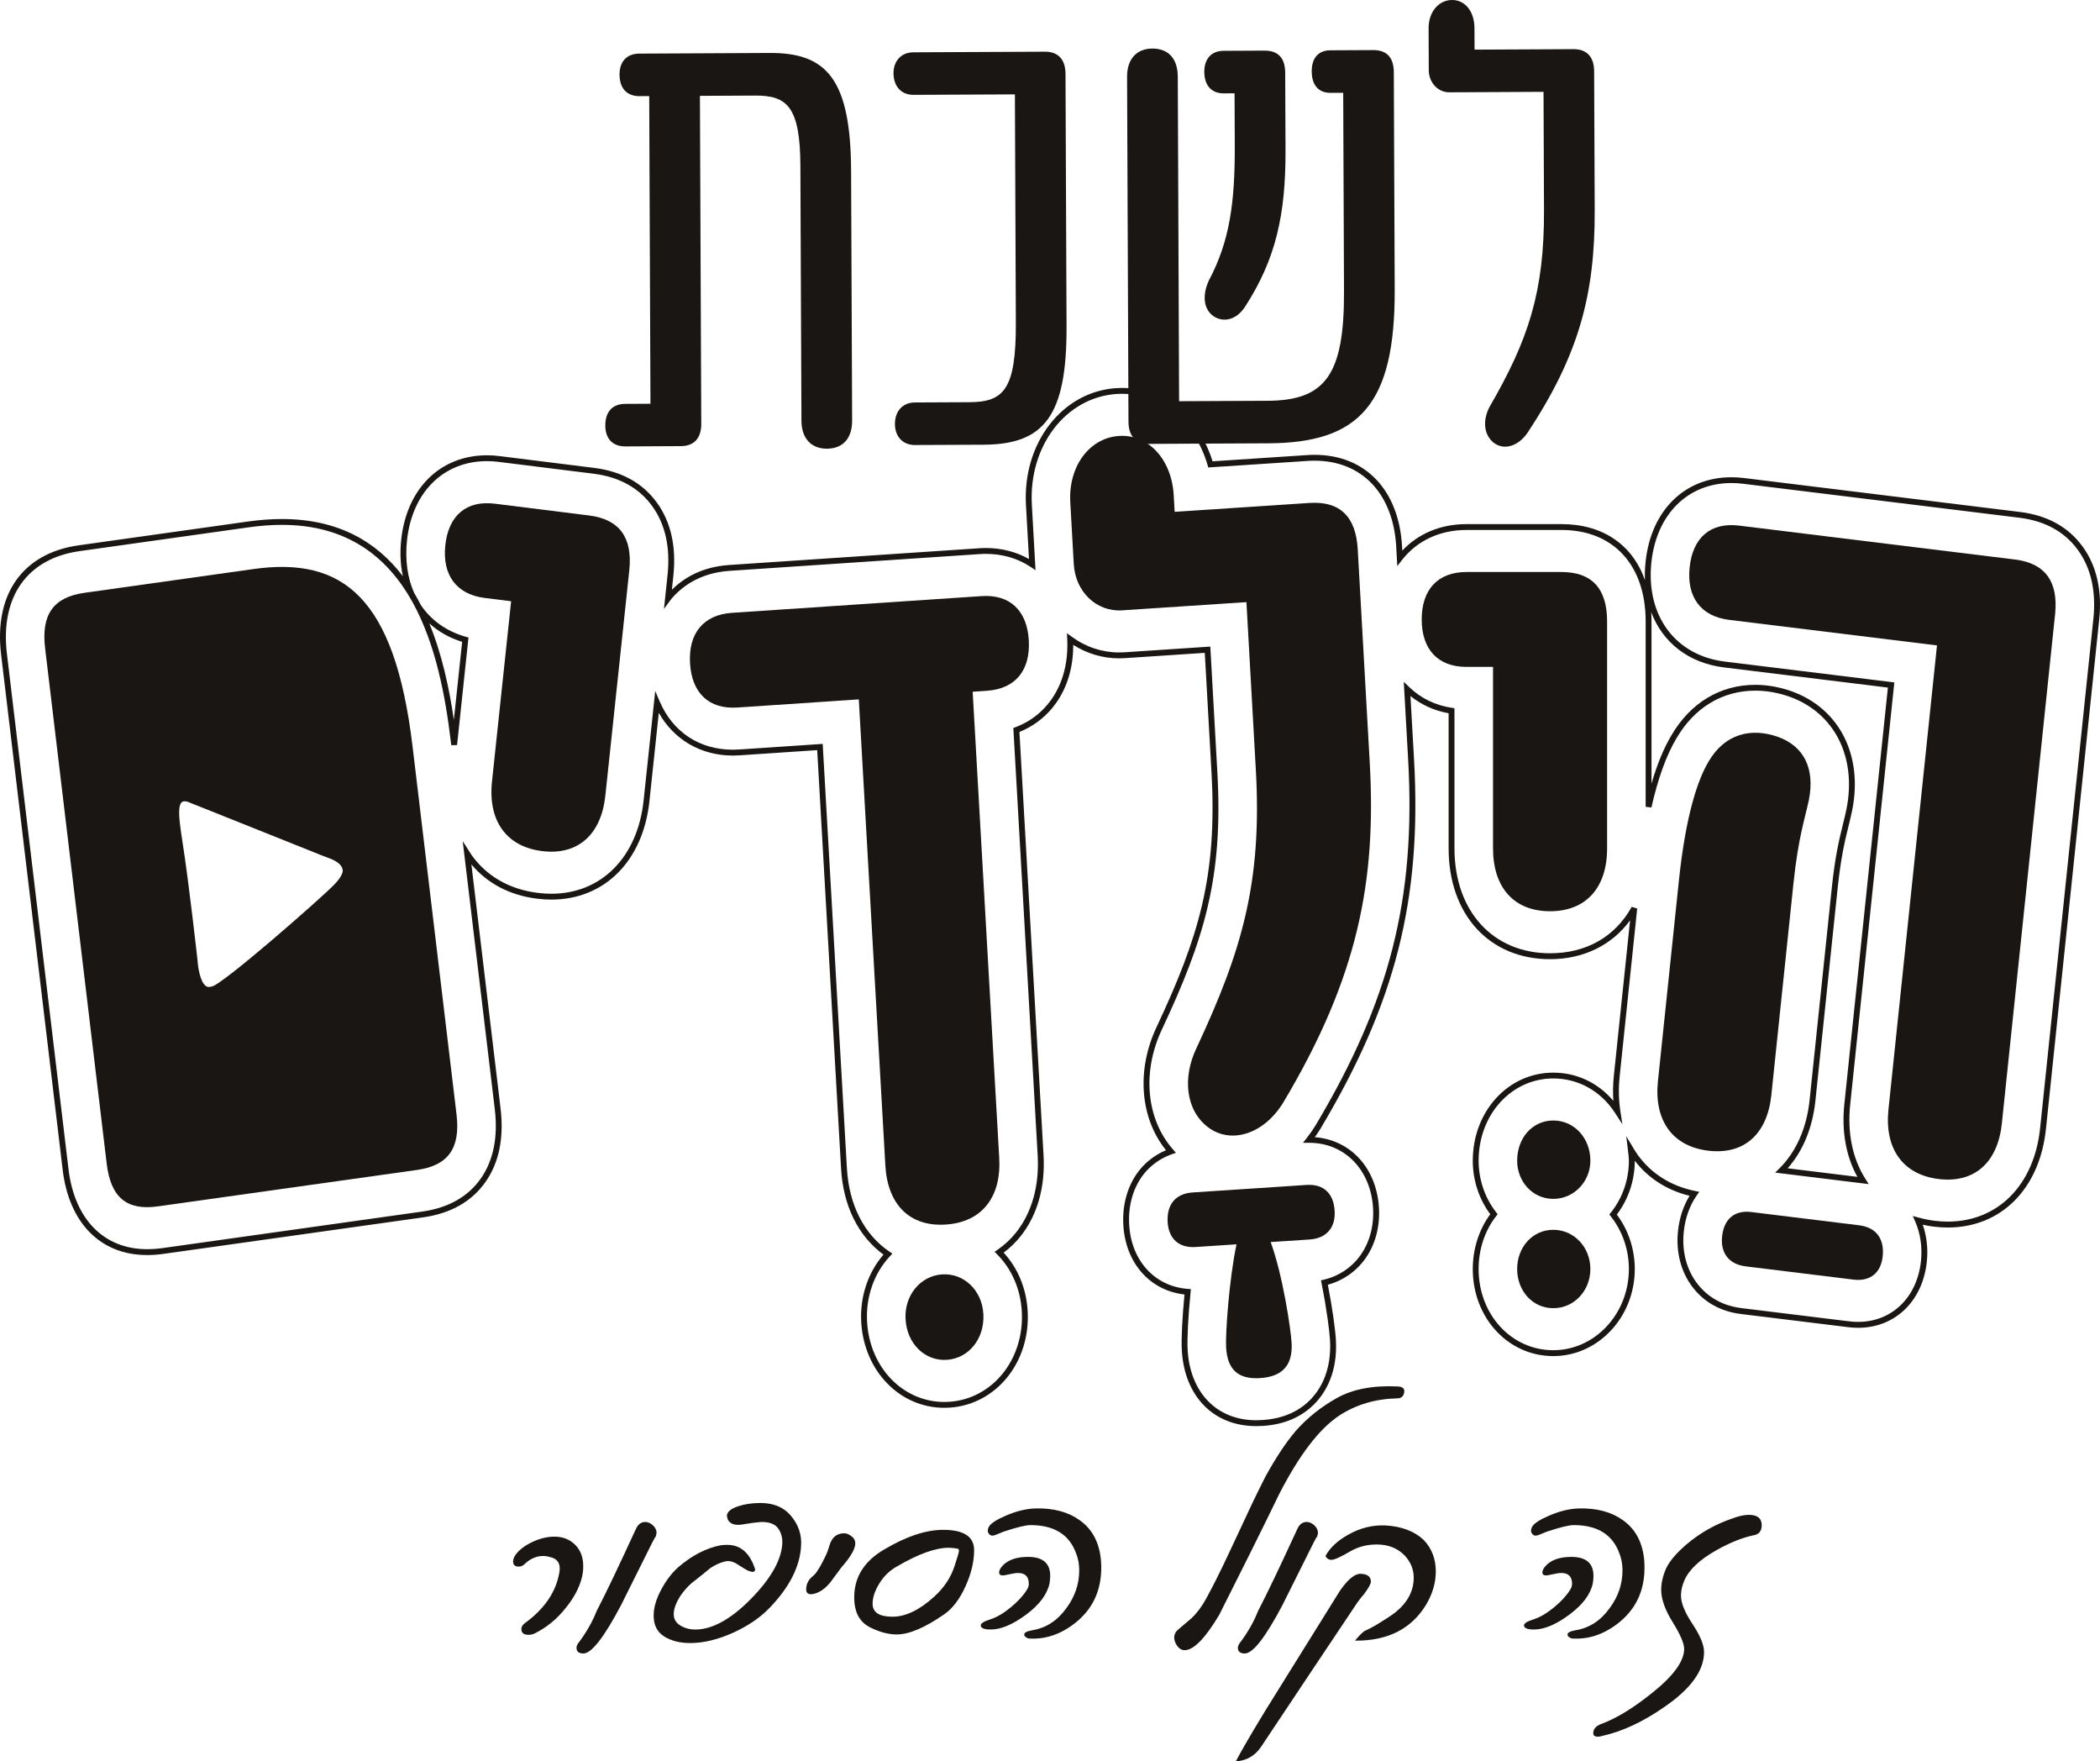
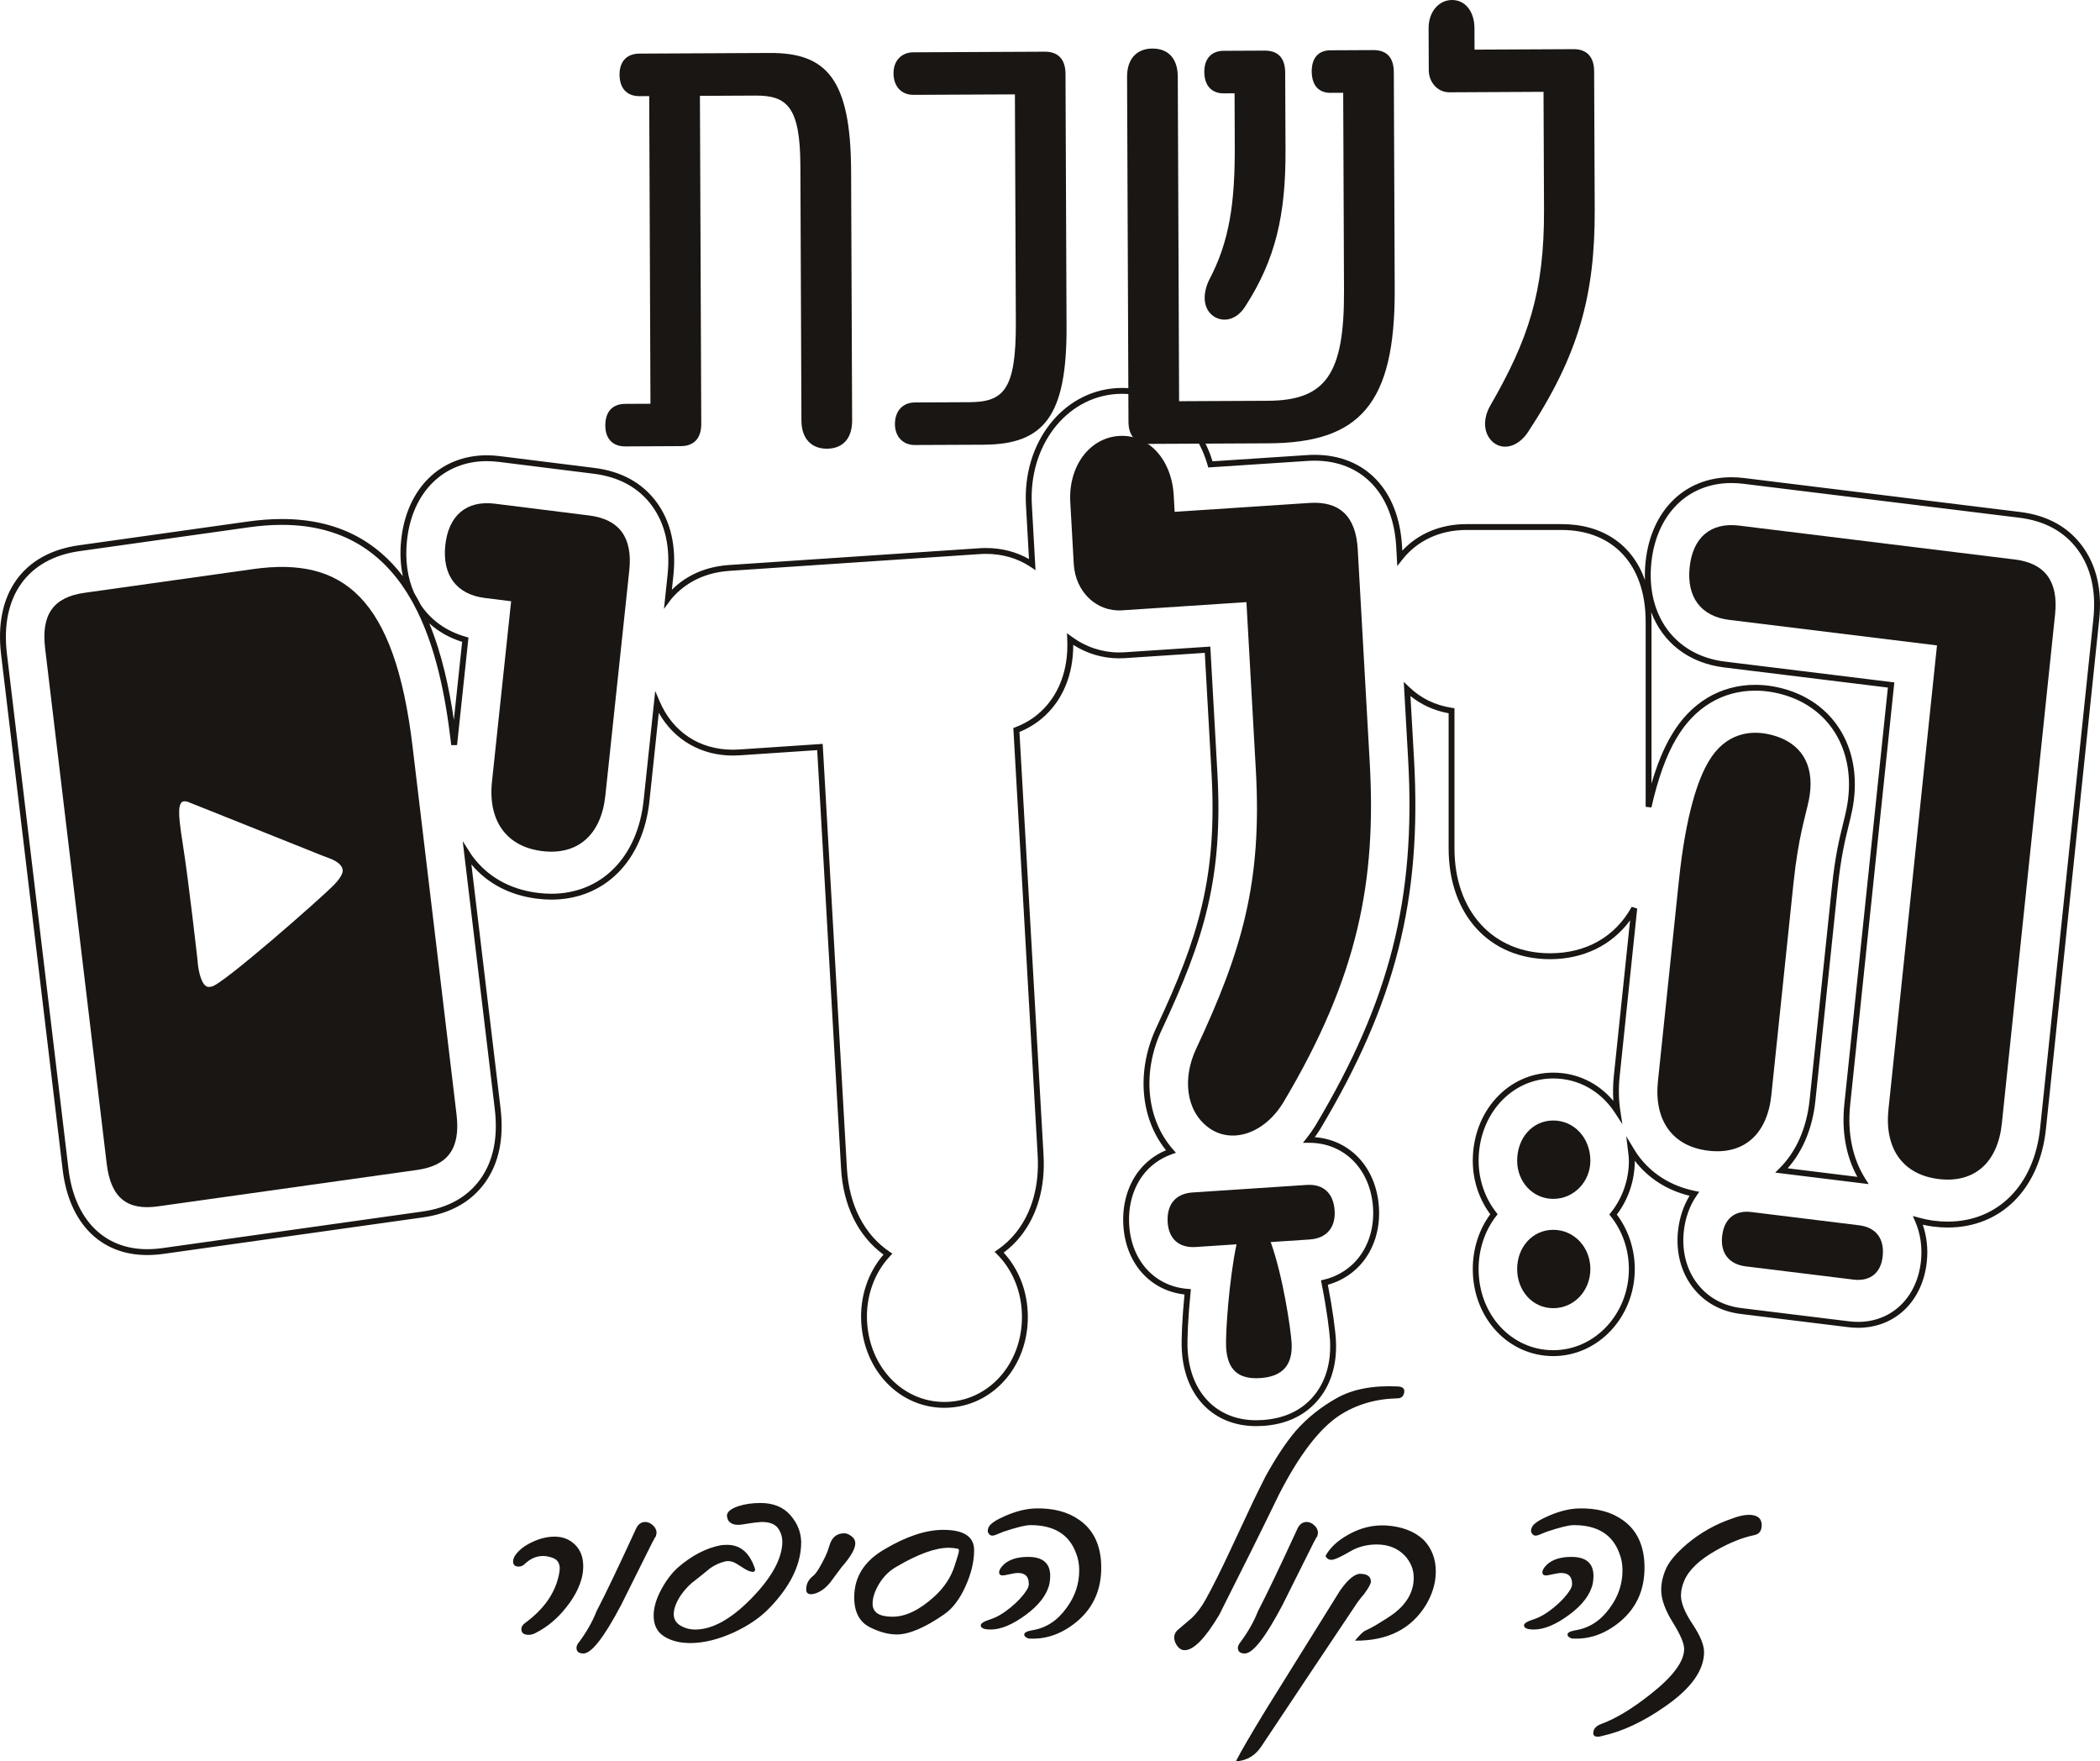
<svg xmlns="http://www.w3.org/2000/svg" width="254" height="213" viewBox="0 0 254 213" fill="none">
  <g clip-path="url(#clip0_4873_317)">
    <path d="M180.205 49.131C184.845 41.113 186.794 35.326 186.752 25.354L186.693 11.105L175.304 11.163C173.916 11.168 172.82 9.987 172.813 8.483L172.793 3.417C172.784 1.438 174.02 0.007 175.624 2.72102e-05C177.233 -0.007 178.332 1.411 178.339 3.39L178.35 6.003L190.325 5.945C191.929 5.938 192.809 6.883 192.814 8.621L192.884 25.325C192.925 35.614 190.987 42.903 184.746 52.353C183.586 54.019 181.835 54.505 180.592 53.482C179.419 52.459 179.336 50.718 180.205 49.131ZM146.734 38.209C145.563 37.343 145.408 35.682 146.206 33.937C148.738 29.174 149.378 24.502 149.349 17.537L149.324 11.283L148.011 11.29C146.551 11.297 145.67 10.352 145.663 8.688C145.658 7.106 146.529 6.154 147.987 6.145L152.952 6.121C154.633 6.111 155.439 7.06 155.447 8.801L155.486 18.139C155.517 25.975 154.299 31.365 150.599 37.08C149.584 38.669 147.977 39.074 146.734 38.209ZM136.492 51.002L136.322 9.29C136.311 7.151 137.475 5.879 139.373 5.872C141.345 5.861 142.445 7.124 142.455 9.259L142.615 48.518L153.345 48.466C160.353 48.432 162.602 45.254 162.561 35.204L162.464 11.22L160.932 11.227C159.47 11.235 158.663 10.287 158.656 8.625C158.651 7.04 159.448 6.087 160.908 6.082L166.09 6.057C167.771 6.049 168.578 6.995 168.585 8.736L168.693 35.012C168.746 48.863 164.461 53.554 153.438 53.608L139.055 53.678C137.378 53.689 136.5 52.743 136.492 51.002ZM108.245 51.295C108.24 49.709 109.185 48.678 110.645 48.669L117.215 48.638C121.375 48.619 122.902 47.186 122.869 39.032L122.756 11.412L110.491 11.47C109.03 11.477 108.078 10.454 108.073 8.871C108.066 7.367 109.011 6.333 110.469 6.326L126.384 6.251C127.99 6.24 128.868 7.189 128.875 8.93L129.001 39.48C129.044 50.324 126.285 53.741 118.984 53.777L110.663 53.814C109.206 53.822 108.254 52.797 108.245 51.295ZM102.943 20.686L103.067 50.842C103.075 52.98 101.986 54.249 100.014 54.26C98.117 54.267 96.945 53.007 96.936 50.872L96.808 20.003C96.779 12.881 95.168 11.54 91.371 11.558L84.658 11.592L84.819 51.246C84.826 52.988 83.954 53.944 82.348 53.949L75.63 53.983C74.098 53.99 73.218 53.045 73.213 51.462C73.206 49.799 74.075 48.847 75.609 48.84L78.675 48.824L78.524 11.621L77.355 11.628C75.823 11.633 74.943 10.688 74.935 9.026C74.93 7.444 75.803 6.488 77.335 6.483L93.103 6.405C99.964 6.373 102.897 9.527 102.943 20.686Z" fill="#191613" />
    <path d="M207.62 187.456C205.565 188.608 204.26 189.844 203.705 191.171C203.448 191.776 203.317 192.366 203.317 192.941C203.317 193.843 203.782 194.992 204.714 196.39C205.646 197.792 206.11 198.92 206.11 199.774C206.11 201.999 204.526 204.204 201.357 206.386C198.762 208.199 196.238 209.38 193.79 209.923C193.6 209.984 193.422 210.013 193.261 210.013C192.892 210.013 192.709 209.874 192.709 209.592C192.709 209.076 193.043 208.701 193.708 208.464C195.491 207.802 197.481 206.591 199.685 204.837C202.363 202.727 203.703 200.913 203.703 199.397C203.703 198.735 203.24 197.657 202.315 196.167C201.39 194.679 200.926 193.374 200.926 192.254C200.926 191.442 201.117 190.597 201.497 189.722C201.878 188.847 202.72 187.844 204.026 186.726C205.671 185.337 207.521 184.302 209.574 183.61C210.336 183.326 210.982 183.187 211.512 183.187C212.179 183.187 212.635 183.358 212.879 183.698C213.016 183.905 213.082 184.145 213.082 184.428C213.082 185.121 212.779 185.526 212.162 185.644C210.754 185.935 209.237 186.541 207.62 187.456ZM189.595 197.651C189.595 197.43 189.914 197.26 190.552 197.145C192.226 196.877 193.605 195.985 194.694 194.465C195.727 193.079 196.244 191.554 196.244 189.887C196.244 189.138 196.113 188.443 195.856 187.812C195.026 185.553 193.19 184.428 190.349 184.428C189.765 184.428 188.675 184.693 187.087 185.224C186.761 185.355 186.452 185.481 186.159 185.599C185.866 185.718 185.643 185.73 185.498 185.642C185.142 185.393 185.088 185.044 185.333 184.604C185.564 184.205 186.249 183.761 187.393 183.274C188.67 182.727 189.853 182.442 190.944 182.413C193.106 182.354 194.888 182.824 196.289 183.827C197.839 184.92 198.701 186.563 198.879 188.757C199.094 191.87 198.105 194.332 195.901 196.145C194.094 197.619 192.163 198.284 190.108 198.137C189.764 198.02 189.595 197.858 189.595 197.651ZM185.534 197.053C184.733 197.053 184.332 196.882 184.332 196.546C184.332 196.309 184.717 196.07 185.485 195.826C186.252 195.583 187.069 195.107 187.932 194.4C188.794 193.692 189.446 192.991 189.88 192.298C190.055 192.048 190.146 191.791 190.146 191.525C190.146 190.626 189.683 190.191 188.758 190.218C188.567 190.218 188.064 190.308 187.249 190.484C186.786 190.572 186.556 190.454 186.556 190.132C186.556 189.88 186.73 189.578 187.086 189.224C187.75 188.59 188.743 188.272 190.062 188.272C191.843 188.272 192.734 189.039 192.734 190.572C192.734 190.84 192.709 191.142 192.652 191.48C192.366 192.81 191.418 194.07 189.807 195.265C188.196 196.456 186.773 197.053 185.534 197.053ZM172.482 194.068C170.7 196.987 167.837 198.432 163.893 198.401C164.385 197.799 164.771 197.407 165.057 197.231C165.504 197.024 165.948 196.796 166.382 196.546C167.444 195.91 168.225 195.403 168.728 195.019C170.238 193.811 170.993 192.402 170.993 190.793C170.993 189.807 170.644 188.931 169.953 188.16C169.083 187.233 167.939 186.769 166.524 186.769C165.384 186.769 164.349 187.026 163.424 187.542C162.201 188.266 161.405 188.626 161.037 188.626C160.712 188.626 160.473 188.471 160.324 188.16C160.854 187.174 161.763 186.318 163.056 185.597C164.498 184.771 166.014 184.397 167.605 184.469C169.549 184.587 171.081 185.17 172.196 186.218C173.177 187.247 173.663 188.516 173.663 190.02C173.663 191.392 173.27 192.741 172.482 194.068ZM159.25 185.863C159.196 185.952 159.076 186.18 158.884 186.548C157.619 189.082 156.36 191.606 155.11 194.111C153.055 198.004 151.541 199.95 150.561 199.95C150.002 199.95 149.724 199.72 149.724 199.265C149.724 199.116 149.781 198.956 149.889 198.778C150.895 197.452 151.649 196.138 152.152 194.842C153.213 192.808 154.797 189.497 156.906 184.911C157.163 184.334 157.542 184.048 158.047 184.048C158.373 184.048 158.682 184.185 158.975 184.458C159.266 184.731 159.413 185.035 159.413 185.375L159.331 185.772L159.289 185.862H159.25V185.863ZM165.811 191.261C165.811 191.527 165.533 192.033 164.974 192.786C164.771 193.007 164.505 193.34 164.182 193.78C160.617 199.102 156.737 204.919 152.534 211.231C151.798 212.324 150.778 212.914 149.474 213.002C150.111 211.763 151.338 209.662 153.145 206.699C155.907 202.263 158.884 197.477 162.081 192.348C163.031 190.991 163.855 190.313 164.547 190.313L164.974 190.355C165.534 190.47 165.811 190.774 165.811 191.261ZM169.083 167.661C169.671 167.692 169.92 167.934 169.84 168.391C169.757 168.865 169.479 169.099 169.003 169.099C166.364 169.158 164.026 169.852 161.985 171.178C159.566 172.785 157.145 175.95 154.726 180.666C152.712 184.823 150.289 189.697 147.466 195.285C145.765 198.131 144.371 199.553 143.283 199.553C142.836 199.553 142.467 199.267 142.182 198.69C141.911 198.085 141.986 197.569 142.406 197.145C142.965 196.658 143.536 196.169 144.122 195.682C144.788 195.051 145.37 194.267 145.875 193.34C146.706 191.836 147.676 189.887 148.791 187.501C150.356 184.138 151.291 182.14 151.597 181.509C151.9 180.874 152.389 179.893 153.053 178.567C154.332 176.25 155.555 174.406 156.725 173.037C158.099 171.475 159.749 170.152 161.684 169.067C163.611 167.983 166.079 167.514 169.083 167.661ZM123.885 197.651C123.885 197.43 124.205 197.26 124.842 197.145C126.516 196.877 127.896 195.985 128.982 194.465C130.017 193.079 130.534 191.554 130.534 189.887C130.534 189.138 130.405 188.443 130.146 187.812C129.316 185.553 127.481 184.428 124.639 184.428C124.056 184.428 122.966 184.693 121.378 185.224C121.051 185.355 120.742 185.481 120.449 185.599C120.156 185.718 119.937 185.73 119.785 185.642C119.433 185.393 119.379 185.044 119.623 184.604C119.855 184.205 120.539 183.761 121.683 183.274C122.962 182.727 124.144 182.442 125.234 182.413C127.396 182.354 129.178 182.824 130.579 183.827C132.129 184.92 132.991 186.563 133.169 188.757C133.385 191.87 132.395 194.332 130.191 196.145C128.384 197.619 126.453 198.284 124.399 198.137C124.054 198.02 123.885 197.858 123.885 197.651ZM119.824 197.053C119.023 197.053 118.623 196.882 118.623 196.546C118.623 196.309 119.007 196.07 119.774 195.826C120.544 195.583 121.36 195.107 122.222 194.4C123.088 193.692 123.736 192.991 124.171 192.298C124.348 192.048 124.436 191.791 124.436 191.525C124.436 190.626 123.973 190.191 123.048 190.218C122.858 190.218 122.355 190.308 121.539 190.484C121.076 190.572 120.846 190.454 120.846 190.132C120.846 189.88 121.02 189.578 121.376 189.224C122.041 188.59 123.034 188.272 124.352 188.272C126.134 188.272 127.025 189.039 127.025 190.572C127.025 190.84 126.996 191.142 126.942 191.48C126.658 192.81 125.708 194.07 124.097 195.265C122.486 196.456 121.063 197.053 119.824 197.053ZM114.763 187.166C113.143 187.166 111.043 187.927 108.459 189.444C107.589 189.932 106.885 190.619 106.348 191.501C105.809 192.386 105.542 193.196 105.542 193.937C105.542 194.983 106.345 195.506 107.948 195.506C109.54 195.506 111.226 194.693 113.008 193.07C114.206 191.981 115.029 190.729 115.478 189.312C115.817 188.283 115.988 187.691 115.988 187.542C115.988 187.364 115.927 187.276 115.803 187.276C115.449 187.206 115.1 187.166 114.763 187.166ZM114.231 195.196C111.878 196.832 109.955 197.651 108.459 197.651C107.453 197.651 106.379 197.362 105.235 196.789C103.958 196.154 103.32 194.947 103.32 193.162C103.32 190.684 104.556 188.739 107.032 187.325C109.657 185.774 112.009 185.001 114.089 185.001C116.577 185.001 117.822 185.82 117.822 187.456C117.822 188.841 117.471 190.304 116.771 191.845C116.072 193.388 115.224 194.503 114.231 195.196ZM103.449 186.636C103.449 187.301 102.891 188.266 101.775 189.535C101.325 190.141 100.877 190.743 100.428 191.349C99.87 192.042 99.259 192.492 98.593 192.698C98.402 192.756 98.241 192.786 98.104 192.786C97.711 192.786 97.511 192.596 97.511 192.211C97.511 191.546 97.79 191.004 98.348 190.572C98.621 190.366 98.966 189.871 99.388 189.081C99.81 188.292 100.076 187.707 100.184 187.323L100.308 186.944C100.592 185.928 101.192 185.418 102.102 185.418C102.359 185.418 102.612 185.508 102.857 185.684C103.25 185.923 103.449 186.239 103.449 186.636ZM96.892 186.945C96.755 189.453 95.477 191.958 93.055 194.465C91.94 195.617 90.507 196.595 88.75 197.407C86.861 198.264 85.108 198.69 83.491 198.69C82.238 198.69 81.187 198.424 80.337 197.894C79.488 197.364 79.062 196.523 79.062 195.373C79.062 194.416 79.36 193.376 79.96 192.256C80.558 191.135 81.244 190.229 82.02 189.535C83.694 188.09 85.42 187.199 87.2 186.859C87.486 186.83 87.739 186.816 87.956 186.816C89.329 186.816 90.349 187.524 91.015 188.939C91.231 189.426 91.342 189.742 91.342 189.889L91.139 190.091C91.002 190.091 90.828 190.056 90.618 189.99C90.406 189.923 89.941 189.656 89.221 189.183C88.716 188.843 88.228 188.719 87.751 188.807C87.114 188.955 86.5 189.228 85.916 189.627C85.332 190.11 84.747 190.583 84.163 191.041C83.497 191.512 82.898 192.125 82.369 192.876C81.781 193.762 81.49 194.535 81.49 195.2C81.49 195.834 81.797 196.313 82.406 196.638C82.911 196.918 83.468 197.058 84.08 197.058C86.135 197.058 88.371 195.835 90.792 193.387C93.145 190.998 94.415 188.825 94.607 186.861C94.686 186.022 94.505 185.315 94.054 184.738C93.648 184.251 92.967 184.023 92.015 184.054C91.54 184.082 90.859 184.172 89.977 184.32C88.998 184.512 88.353 184.336 88.039 183.789L87.919 183.326C87.919 182.851 88.366 182.463 89.266 182.15C90.067 181.888 90.97 181.753 91.976 181.753C93.54 181.753 94.751 182.247 95.608 183.234C96.558 184.323 96.987 185.56 96.892 186.945ZM79.254 185.863C79.2 185.952 79.076 186.18 78.886 186.548C77.622 189.082 76.363 191.606 75.114 194.111C73.06 198.004 71.544 199.95 70.565 199.95C70.006 199.95 69.728 199.72 69.728 199.265C69.728 199.116 69.782 198.956 69.889 198.778C70.895 197.452 71.65 196.138 72.154 194.842C73.216 192.808 74.798 189.497 76.907 184.911C77.164 184.334 77.544 184.048 78.047 184.048C78.374 184.048 78.683 184.185 78.976 184.458C79.267 184.731 79.414 185.035 79.414 185.375L79.332 185.772L79.292 185.862H79.254V185.863ZM68.447 194.422C67.4 195.752 66.164 196.774 64.735 197.495C64.462 197.63 64.196 197.696 63.939 197.696C63.355 197.696 63.061 197.466 63.061 197.012C63.061 196.731 63.205 196.487 63.49 196.28C65.856 194.557 67.244 192.522 67.65 190.177C67.828 189.203 67.533 188.601 66.772 188.363C66.391 188.232 66.03 188.162 65.692 188.162C64.861 188.162 64.101 188.505 63.406 189.183C63.203 189.357 62.978 189.445 62.734 189.445C62.283 189.445 62.059 189.233 62.059 188.807C62.059 188.629 62.129 188.416 62.262 188.164C62.684 187.503 63.397 186.935 64.404 186.462C65.315 186.034 66.206 185.824 67.077 185.824C68.07 185.824 68.896 186.146 69.555 186.798C70.215 187.445 70.543 188.315 70.543 189.408C70.543 189.864 70.489 190.315 70.382 190.756C70.071 191.988 69.428 193.212 68.447 194.422Z" fill="#191613" />
    <path d="M151.929 172.456C146.78 172.456 143.254 168.85 142.943 163.272C142.868 161.965 142.995 159.35 143.267 156.539C139.076 156.063 136.122 152.724 135.87 148.119C135.723 145.528 136.458 143.127 137.938 141.36C138.528 140.657 139.527 139.724 141.029 139.094C137.882 135.19 137.429 129.394 139.904 124.171C144.96 113.379 147.241 106.028 146.535 93.451L145.722 78.948L136.046 79.589C135.795 79.604 135.572 79.611 135.358 79.611C133.392 79.611 131.488 79.05 129.812 77.981C129.816 81.73 128.458 84.188 127.278 85.615C126.224 86.89 124.853 87.887 123.303 88.514L126.218 139.676C126.439 143.536 125.482 146.931 123.447 149.494C122.856 150.235 122.166 150.901 121.394 151.478C123.12 153.353 124.149 155.846 124.298 158.545C124.648 164.713 120.507 169.842 114.869 170.222C114.635 170.236 114.425 170.243 114.224 170.243C108.828 170.243 104.505 165.79 104.169 159.886C103.995 156.845 104.972 153.892 106.862 151.717C103.803 149.487 101.984 145.808 101.729 141.306L98.842 90.71L89.513 91.336C89.172 91.358 88.897 91.368 88.651 91.368C84.791 91.368 81.521 89.46 79.683 86.2L78.55 96.88C77.783 104.114 73.124 108.787 66.683 108.787C66.136 108.787 65.55 108.749 64.943 108.674C61.671 108.266 58.948 106.837 57.015 104.526L60.543 134.031C60.974 137.632 60.35 140.643 58.691 142.977C57.02 145.326 54.481 146.752 51.145 147.217L19.784 151.627C19.098 151.723 18.428 151.769 17.789 151.769C12.169 151.769 8.352 147.913 7.58 141.455L0.131 79.131C-0.741 71.82 2.772 66.89 9.527 65.943L29.941 63.073C31.398 62.868 32.799 62.764 34.102 62.764C40.987 62.764 45.597 65.567 48.726 69.676C48.434 68.314 48.36 66.836 48.525 65.28C49.184 59.07 53.256 55.057 58.897 55.057C59.409 55.057 59.932 55.091 60.453 55.158L71.874 56.583C75.161 56.991 77.702 58.393 79.427 60.745C81.14 63.091 81.819 66.078 81.445 69.624L81.266 71.315C82.636 69.951 84.84 68.547 88.195 68.324L118.382 66.302C118.673 66.281 118.964 66.27 119.248 66.27C121.137 66.27 122.924 66.73 124.46 67.605L124.093 61.076C123.669 53.58 128.465 47.369 135.01 46.935C135.249 46.919 135.488 46.912 135.721 46.912C140.659 46.912 145.023 50.465 146.659 55.785L158.05 55.036C158.355 55.012 158.673 55.001 158.993 55.001C165.139 55.001 169.197 59.245 169.583 66.076L169.611 66.588C171.551 64.512 174.27 63.38 177.365 63.38H188.867C193.864 63.38 197.451 65.878 198.961 70.15C198.932 69.44 198.956 68.707 199.035 67.952C199.689 61.732 203.762 57.712 209.414 57.712C209.924 57.712 210.44 57.744 210.946 57.807L244.312 61.91C247.603 62.311 250.146 63.707 251.87 66.058C253.591 68.4 254.273 71.385 253.902 74.934L247.463 136.513C246.706 143.759 242.046 148.441 235.59 148.441C235.027 148.441 234.448 148.405 233.873 148.333C233.453 148.281 233.026 148.206 232.561 148.1C233.045 149.489 233.216 151.018 233.054 152.566C232.553 157.352 229.214 160.567 224.748 160.567C224.352 160.567 223.957 160.542 223.573 160.495L210.548 158.895C207.525 158.525 205.731 156.954 204.759 155.7C203.329 153.86 202.69 151.435 202.956 148.878C203.123 147.298 203.604 145.83 204.358 144.602C201.63 143.937 199.355 142.481 197.731 140.362C197.731 140.364 197.731 140.366 197.731 140.368C197.731 142.731 196.962 145.03 195.559 146.874C196.962 148.741 197.731 151.069 197.731 153.459C197.731 159.266 193.309 163.989 187.874 163.989C182.414 163.989 178.136 159.363 178.136 153.459C178.136 151.025 178.885 148.685 180.251 146.836C178.885 144.997 178.136 142.711 178.136 140.368C178.136 134.392 182.412 129.712 187.874 129.712C190.712 129.712 193.296 130.941 195.139 133.127C195.073 132.142 195.092 131.13 195.198 130.102L197.163 111.294C194.969 114.299 191.518 115.992 187.486 115.992C180.147 115.992 175.215 110.608 175.215 102.592V86.253C173.495 85.946 171.918 85.233 170.598 84.167L171.032 91.843C171.979 108.744 168.803 121.263 159.71 136.497C159.496 136.845 159.27 137.181 159.027 137.516C163.366 137.839 166.52 141.274 166.79 146.092C166.934 148.662 166.179 151.047 164.665 152.806C163.912 153.68 162.609 154.81 160.606 155.36C161.163 158.2 161.517 160.853 161.581 162.057C161.793 165.86 160.403 168.232 159.198 169.553C157.612 171.287 155.444 172.256 152.755 172.432C152.486 172.447 152.209 172.456 151.929 172.456ZM146.39 78.191L147.243 93.41C147.958 106.14 145.654 113.569 140.545 124.471C138.108 129.615 138.634 135.321 141.885 139.009L142.232 139.403L141.736 139.577C140.12 140.145 139.073 141.107 138.478 141.813C137.115 143.441 136.44 145.666 136.576 148.078C136.815 152.442 139.669 155.571 143.678 155.864L144.041 155.89L144.005 156.254C143.716 159.118 143.572 161.922 143.647 163.23C143.935 168.403 147.184 171.746 151.925 171.746C152.189 171.746 152.452 171.737 152.705 171.72C155.207 171.557 157.213 170.665 158.672 169.071C159.785 167.851 161.069 165.649 160.87 162.091C160.816 161.099 160.498 158.437 159.841 155.164L159.773 154.828L160.107 154.751C162.113 154.284 163.397 153.182 164.123 152.341C165.516 150.722 166.21 148.516 166.077 146.128C165.815 141.457 162.635 138.195 158.345 138.195H157.596L158.048 137.622C158.44 137.126 158.785 136.635 159.099 136.125C168.112 121.03 171.258 108.623 170.321 91.877L169.789 82.454L170.439 83.079C171.862 84.449 173.606 85.296 175.619 85.597L175.921 85.642V102.587C175.921 110.178 180.568 115.277 187.484 115.277C191.858 115.277 195.365 113.282 197.359 109.659L198.022 109.867L195.901 130.169C195.752 131.599 195.779 132.997 195.982 134.327L196.228 135.948L195.335 134.574C193.62 131.93 190.899 130.415 187.872 130.415C182.809 130.415 178.842 134.784 178.842 140.362C178.842 142.641 179.598 144.861 180.972 146.611L181.142 146.831L180.972 147.05C179.598 148.808 178.84 151.081 178.84 153.455C178.84 158.962 182.805 163.277 187.87 163.277C192.914 163.277 197.018 158.872 197.018 153.455C197.018 151.128 196.24 148.867 194.828 147.089L194.652 146.868L194.83 146.647C196.24 144.893 197.018 142.663 197.018 140.364C197.018 140.005 196.975 139.662 196.928 139.299L196.698 137.395L197.553 138.824C197.711 139.09 197.885 139.372 198.078 139.642C199.701 141.91 202.097 143.423 205.001 144.016L205.531 144.124L205.221 144.566C204.371 145.779 203.83 147.293 203.656 148.946C203.408 151.322 203.997 153.565 205.314 155.26C206.205 156.406 207.85 157.846 210.63 158.186L223.657 159.785C224.013 159.83 224.378 159.852 224.744 159.852C228.83 159.852 231.885 156.892 232.347 152.485C232.521 150.815 232.282 149.169 231.653 147.724L231.361 147.05L232.07 147.24C232.776 147.429 233.374 147.551 233.958 147.623C234.504 147.692 235.053 147.726 235.589 147.726C241.658 147.726 246.042 143.294 246.757 136.432L253.196 74.854C253.55 71.486 252.91 68.666 251.299 66.469C249.695 64.282 247.315 62.983 244.224 62.605L210.857 58.502C210.372 58.441 209.899 58.413 209.413 58.413C204.148 58.413 200.35 62.183 199.737 68.019C199.065 74.453 202.636 79.268 208.622 80.003L229.123 82.522L229.087 82.869L223.783 133.594C223.426 137 224.063 140.1 225.624 142.559L226.026 143.191L214.715 141.8L215.232 141.286C217.263 139.27 218.524 136.405 218.878 133.003L221.561 107.358C221.962 103.518 222.461 101.494 222.901 99.709C223.065 99.046 223.21 98.448 223.348 97.777C224.572 91.534 221.89 86.232 216.514 84.273C215.108 83.773 213.693 83.518 212.313 83.518C208.321 83.518 204.93 85.572 202.762 89.3C201.548 91.327 200.533 94.132 199.744 97.644L199.046 97.567V75.156C199.046 68.328 195.146 64.088 188.867 64.088H177.365C174.17 64.088 171.408 65.373 169.586 67.708L169.006 68.452L168.877 66.115C168.516 59.698 164.728 55.709 158.995 55.709C158.695 55.709 158.393 55.72 158.102 55.742L146.142 56.529L146.063 56.254C144.583 51.091 140.429 47.62 135.725 47.62C135.507 47.62 135.283 47.627 135.06 47.642C128.909 48.05 124.404 53.932 124.805 61.035L125.248 68.951L124.657 68.556C123.115 67.523 121.245 66.978 119.249 66.978C118.984 66.978 118.709 66.989 118.432 67.009L88.244 69.031C84.558 69.277 82.365 71.033 81.172 72.465L80.308 73.633L80.741 69.548C81.097 66.182 80.463 63.36 78.856 61.162C77.252 58.973 74.872 57.667 71.786 57.284L60.363 55.859C59.871 55.796 59.377 55.763 58.896 55.763C53.64 55.763 49.845 59.527 49.227 65.352C48.974 67.731 49.288 69.888 50.093 71.701C50.38 72.183 50.653 72.677 50.912 73.18C52.153 75.015 54.01 76.354 56.374 77.014L56.663 77.095L55.282 90.101L54.578 90.107L54.517 89.594C53.874 84.213 52.715 77.981 49.973 72.954C49.912 72.848 49.852 72.742 49.795 72.634C46.808 67.347 42.005 63.47 34.101 63.47C32.831 63.47 31.464 63.572 30.038 63.774L9.626 66.646C3.3 67.534 0.013 72.168 0.836 79.048L8.284 141.371C9.009 147.438 12.564 151.061 17.791 151.061C18.398 151.061 19.035 151.016 19.689 150.925L51.05 146.514C54.186 146.078 56.564 144.749 58.118 142.566C59.672 140.38 60.254 137.535 59.844 134.113L55.966 101.717L57.046 103.408C58.88 105.971 61.64 107.549 65.031 107.971C65.609 108.043 66.166 108.079 66.683 108.079C72.738 108.079 77.121 103.654 77.846 96.807L79.251 83.558L79.784 84.808C81.372 88.527 84.603 90.66 88.65 90.66C88.881 90.66 89.142 90.651 89.467 90.63L99.507 89.957L102.434 141.266C102.686 145.702 104.518 149.289 107.591 151.365L107.936 151.599L107.65 151.902C105.714 153.96 104.703 156.856 104.875 159.846C105.19 165.371 109.207 169.535 114.222 169.535C114.409 169.535 114.605 169.528 114.82 169.515C120.065 169.163 123.917 164.361 123.589 158.585C123.44 155.912 122.38 153.459 120.602 151.68L120.302 151.379L120.65 151.139C121.503 150.547 122.258 149.845 122.89 149.052C124.814 146.629 125.719 143.4 125.509 139.715L122.565 88.036L122.809 87.945C124.366 87.362 125.685 86.426 126.73 85.162C127.903 83.744 129.263 81.232 129.086 77.312L129.054 76.573L129.65 77.01C131.339 78.247 133.311 78.899 135.357 78.899C135.556 78.899 135.766 78.892 136 78.879L146.39 78.191ZM216.22 141.277L224.652 142.314C223.277 139.83 222.734 136.809 223.077 133.526L228.345 83.146L208.534 80.711C204.227 80.182 201.09 77.684 199.716 74.02C199.739 74.39 199.752 74.769 199.752 75.156V94.761C200.432 92.423 201.235 90.473 202.149 88.946C204.446 84.993 208.057 82.815 212.31 82.815C213.77 82.815 215.264 83.083 216.751 83.612C222.474 85.696 225.335 91.314 224.04 97.921C223.898 98.608 223.751 99.211 223.589 99.874C223.153 101.647 222.661 103.643 222.264 107.437L219.58 133.082C219.239 136.369 218.081 139.187 216.22 141.277ZM51.921 75.377C53.453 79.095 54.332 83.202 54.896 87.051L55.898 77.616C54.359 77.141 53.022 76.378 51.921 75.377Z" fill="#191613" />
    <path d="M59.508 94.51L61.823 72.708L58.626 72.309C55.197 71.879 53.48 69.529 53.861 65.938C54.242 62.343 56.408 60.485 59.836 60.909L71.261 62.336C74.914 62.793 76.534 65.003 76.114 68.966L73.217 96.218C72.718 100.924 69.901 103.462 65.56 102.918C61.218 102.38 59.005 99.217 59.508 94.51Z" fill="#191613" />
-     <path d="M109.529 159.527C109.367 156.666 111.303 154.288 113.944 154.11C116.586 153.932 118.779 156.035 118.94 158.896C119.111 161.885 117.171 164.263 114.531 164.441C111.893 164.618 109.7 162.516 109.529 159.527Z" fill="#191613" />
-     <path d="M124.437 77.448C124.64 81.057 122.813 83.303 119.37 83.533L117.646 83.652L120.859 140.031C121.131 144.757 118.769 147.793 114.406 148.081C110.045 148.377 107.356 145.679 107.087 140.953L103.874 84.574L89.182 85.559C85.741 85.789 83.668 83.801 83.461 80.196C83.253 76.587 85.085 74.34 88.53 74.109L118.718 72.087C122.16 71.855 124.232 73.839 124.437 77.448Z" fill="#191613" />
    <path d="M161.43 146.441C161.543 148.432 160.464 149.751 158.4 149.888L153.694 150.199C155.192 154.349 156.13 160.781 156.223 162.397C156.378 165.137 155.067 166.473 152.428 166.649C149.786 166.821 148.455 165.657 148.301 162.921C148.211 161.304 148.651 154.778 149.56 150.472L144.622 150.797C142.557 150.936 141.343 149.764 141.23 147.773C141.111 145.657 142.187 144.336 144.254 144.201L158.03 143.292C160.094 143.155 161.312 144.322 161.43 146.441Z" fill="#191613" />
    <path d="M144.686 126.808C150.245 114.948 152.659 106.669 151.897 93.101L150.759 72.814L135.718 73.806C132.618 74.01 130.062 71.558 129.874 68.195L129.454 60.728C129.209 56.375 131.781 52.957 135.339 52.719C138.897 52.486 141.719 55.548 141.965 59.905L142.076 61.896L158.378 60.82C162.051 60.577 163.999 62.448 164.222 66.431L165.672 92.196C166.467 106.383 164.357 118.016 155.193 133.361C152.869 137.137 148.909 138.4 146.141 136.332C143.379 134.265 143.039 130.288 144.686 126.808Z" fill="#191613" />
    <path d="M183.504 153.458C183.504 150.838 185.345 148.719 187.872 148.719C190.403 148.719 192.359 150.839 192.359 153.458C192.359 156.075 190.403 158.195 187.872 158.195C185.345 158.195 183.504 156.075 183.504 153.458ZM183.504 140.363C183.504 137.619 185.345 135.5 187.872 135.5C190.403 135.5 192.359 137.621 192.359 140.363C192.359 142.856 190.403 144.977 187.872 144.977C185.345 144.977 183.504 142.858 183.504 140.363Z" fill="#191613" />
-     <path d="M180.586 102.589V80.644H177.363C173.913 80.644 171.959 78.523 171.959 74.907C171.959 71.293 173.913 69.172 177.363 69.172H188.866C192.544 69.172 194.383 71.165 194.383 75.157V102.589C194.383 107.327 191.854 110.194 187.484 110.194C183.113 110.194 180.586 107.327 180.586 102.589Z" fill="#191613" />
    <path d="M208.293 149.521C208.512 147.417 209.785 146.317 211.84 146.569L224.867 148.172C226.924 148.427 227.938 149.805 227.717 151.91C227.511 153.894 226.239 154.99 224.183 154.739L211.154 153.139C209.097 152.884 208.083 151.502 208.293 149.521Z" fill="#191613" />
    <path d="M200.532 130.748L203.07 106.464C203.914 98.409 205.394 94.2 206.657 92.097C208.631 88.698 211.833 87.965 215.073 89.117C218.193 90.251 219.535 92.927 218.791 96.727C218.328 98.93 217.513 101.211 216.927 106.786L214.247 132.436C213.755 137.143 210.942 139.684 206.598 139.148C202.255 138.616 200.04 135.459 200.532 130.748ZM228.413 134.177L234.284 78.048L209.145 74.959C205.712 74.536 203.99 72.193 204.367 68.598C204.742 65.004 206.908 63.136 210.335 63.559L243.703 67.66C247.362 68.108 248.98 70.316 248.567 74.283L242.128 135.861C241.634 140.57 238.823 143.108 234.478 142.577C230.139 142.046 227.923 138.884 228.413 134.177Z" fill="#191613" />
    <path d="M55.219 134.771L49.898 90.252C47.74 72.198 41.474 67.295 30.638 68.817L10.222 71.687C6.458 72.212 4.969 74.309 5.457 78.391L12.905 140.718C13.392 144.798 15.325 146.412 19.089 145.884L50.454 141.477C54.215 140.945 55.706 138.849 55.219 134.771ZM41.774 105.563L41.74 105.712L41.727 105.725C41.602 106.082 41.305 106.591 40.651 107.254C39.184 108.746 26.85 119.691 25.584 119.659C23.75 120.182 23.546 116.183 23.546 116.183C23.546 116.183 22.489 106.711 21.762 102.11C21.417 99.927 21.291 98.771 21.322 98.074C21.333 97.317 21.543 96.417 22.529 96.559L22.85 96.611L22.825 96.624L27.382 98.442L27.418 98.459L39.069 103.119C39.308 103.207 39.54 103.293 39.77 103.381L40.253 103.573L40.251 103.572C41.242 104.007 41.681 104.522 41.779 105.051C41.797 105.103 41.842 105.27 41.774 105.563Z" fill="#191613" />
    <path d="M25.264 120.061C24.985 120.061 24.723 119.977 24.488 119.81C23.378 119.015 23.207 116.548 23.189 116.215C23.15 115.854 22.117 106.641 21.408 102.168C21.055 99.939 20.932 98.787 20.964 98.059C20.973 97.319 21.162 96.78 21.521 96.473C21.796 96.237 22.151 96.149 22.575 96.21L23.988 96.437L23.685 96.589L27.554 98.135L39.198 102.792C39.429 102.876 39.663 102.964 39.893 103.052L40.381 103.246L40.367 103.282L40.39 103.248C41.396 103.69 41.978 104.267 42.12 104.963C42.156 105.083 42.195 105.311 42.116 105.644L42.061 105.892L42.03 105.922C41.842 106.402 41.463 106.934 40.902 107.506C40.196 108.225 36.791 111.3 33.271 114.301C26.959 119.678 25.948 120.002 25.63 120.016C25.506 120.045 25.384 120.061 25.264 120.061ZM22.327 96.898C22.185 96.898 22.07 96.936 21.982 97.01C21.79 97.175 21.679 97.555 21.672 98.079C21.641 98.759 21.769 99.907 22.108 102.057C22.83 106.613 23.884 116.052 23.893 116.145L23.895 116.167C23.931 116.844 24.181 118.719 24.899 119.233C25.072 119.357 25.258 119.384 25.483 119.319L25.535 119.305L25.589 119.306C26.823 119.157 38.657 108.775 40.396 107.008C41.042 106.352 41.294 105.885 41.391 105.608L41.427 105.482C41.477 105.27 41.443 105.171 41.443 105.168L41.428 105.117C41.342 104.663 40.909 104.258 40.142 103.913L39.634 103.71C39.411 103.626 39.182 103.537 38.943 103.451L27.238 98.769L22.654 96.94L22.467 96.909C22.421 96.902 22.372 96.898 22.327 96.898Z" fill="#191613" />
  </g>
  <defs>
    <clipPath id="clip0_4873_317">
      <rect width="254" height="213" fill="white" />
    </clipPath>
  </defs>
</svg>